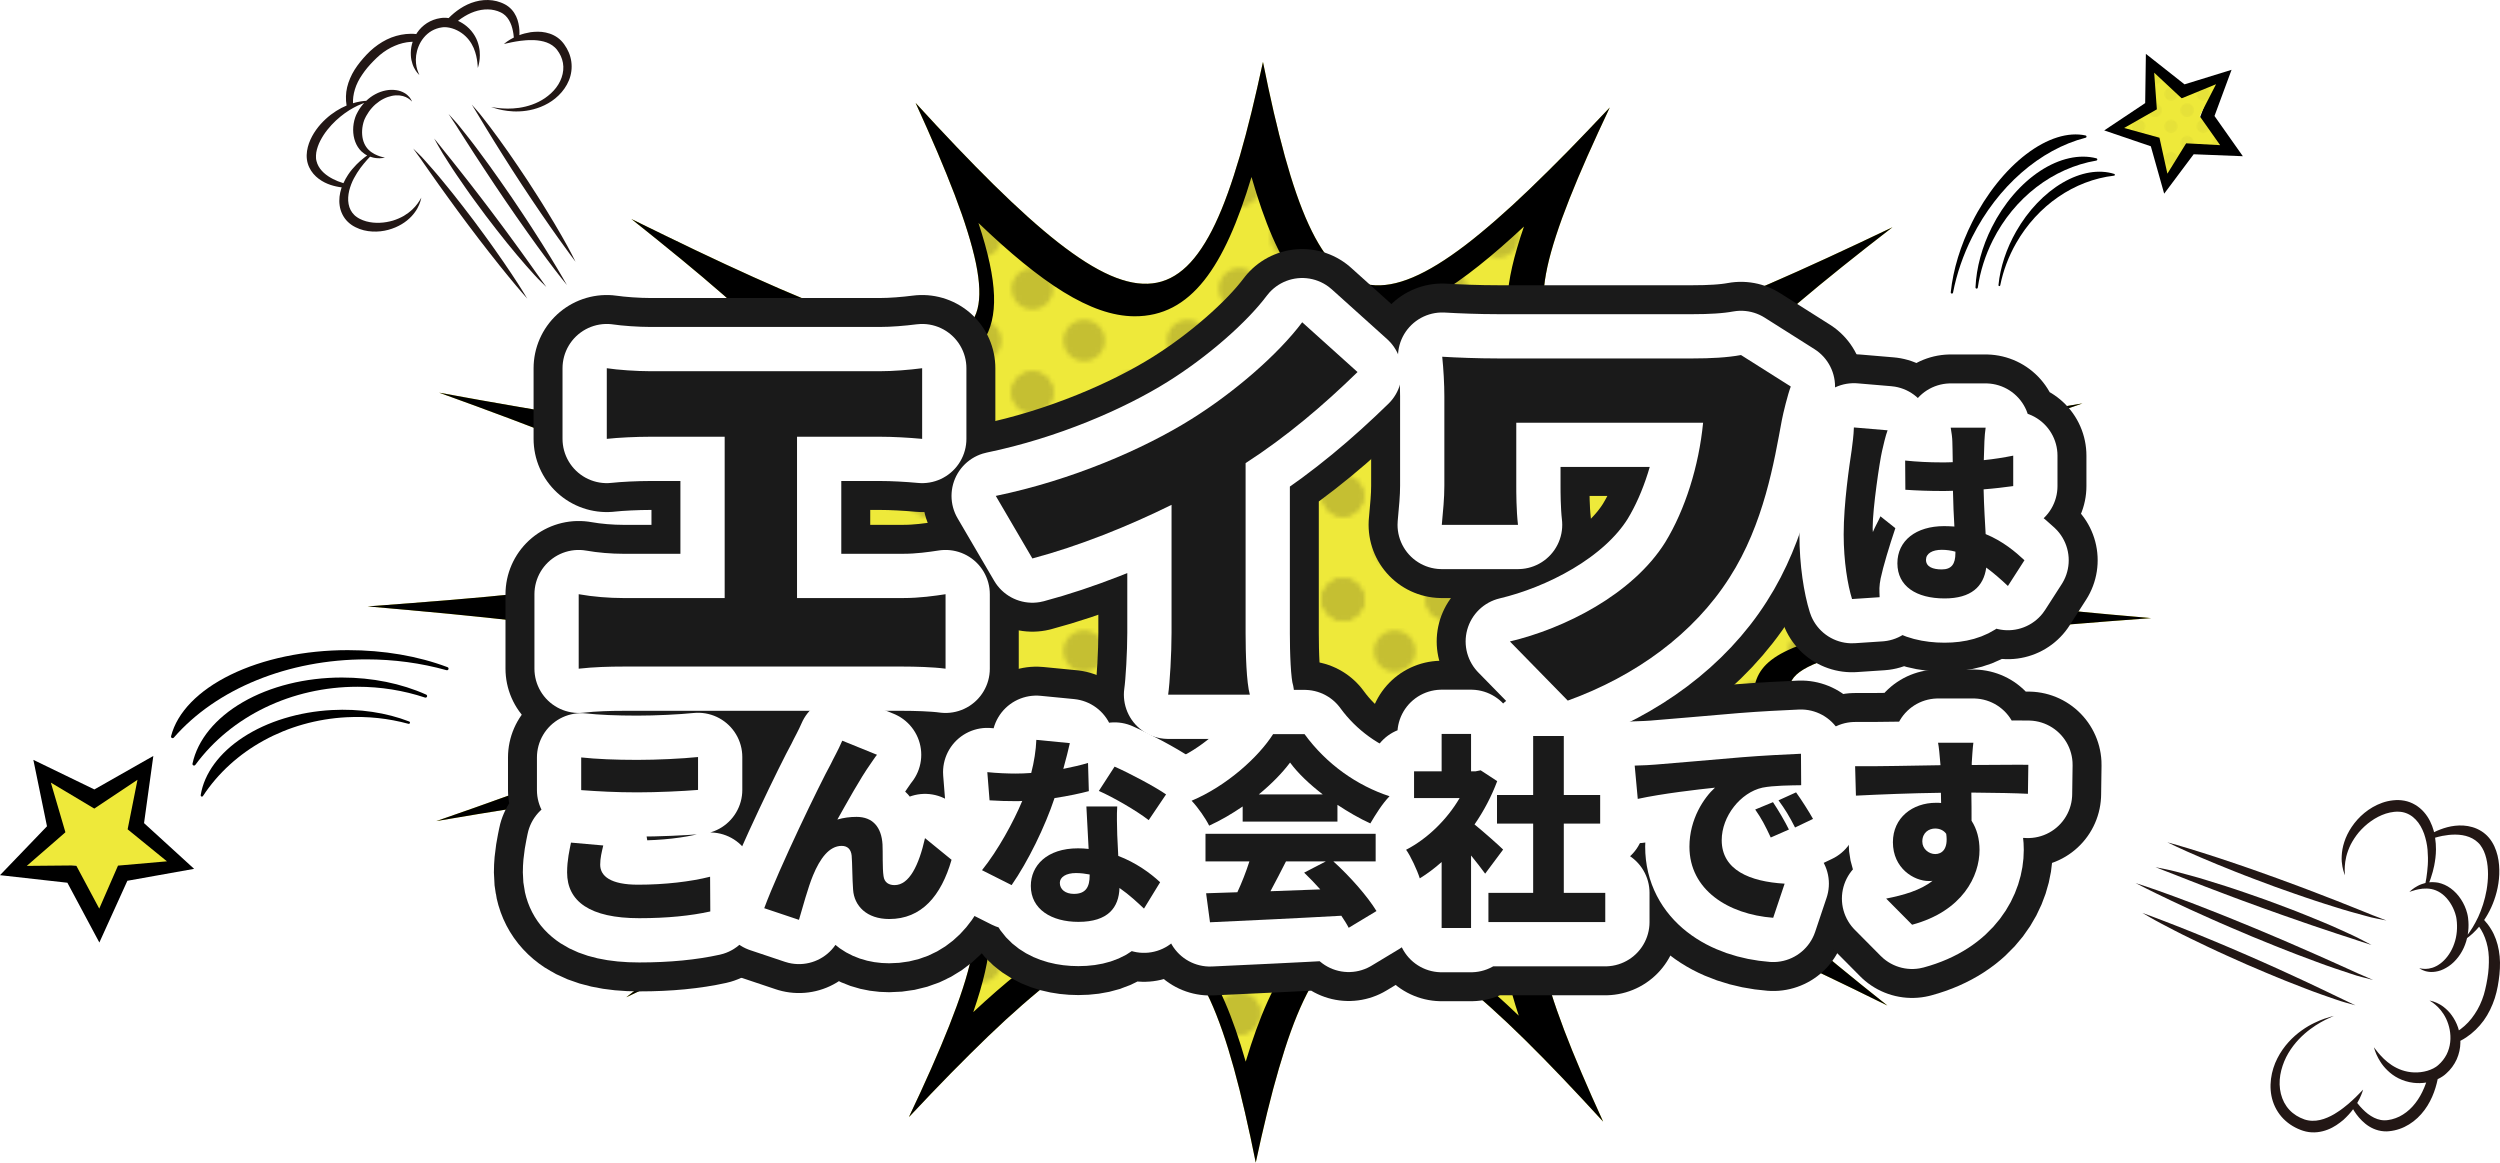
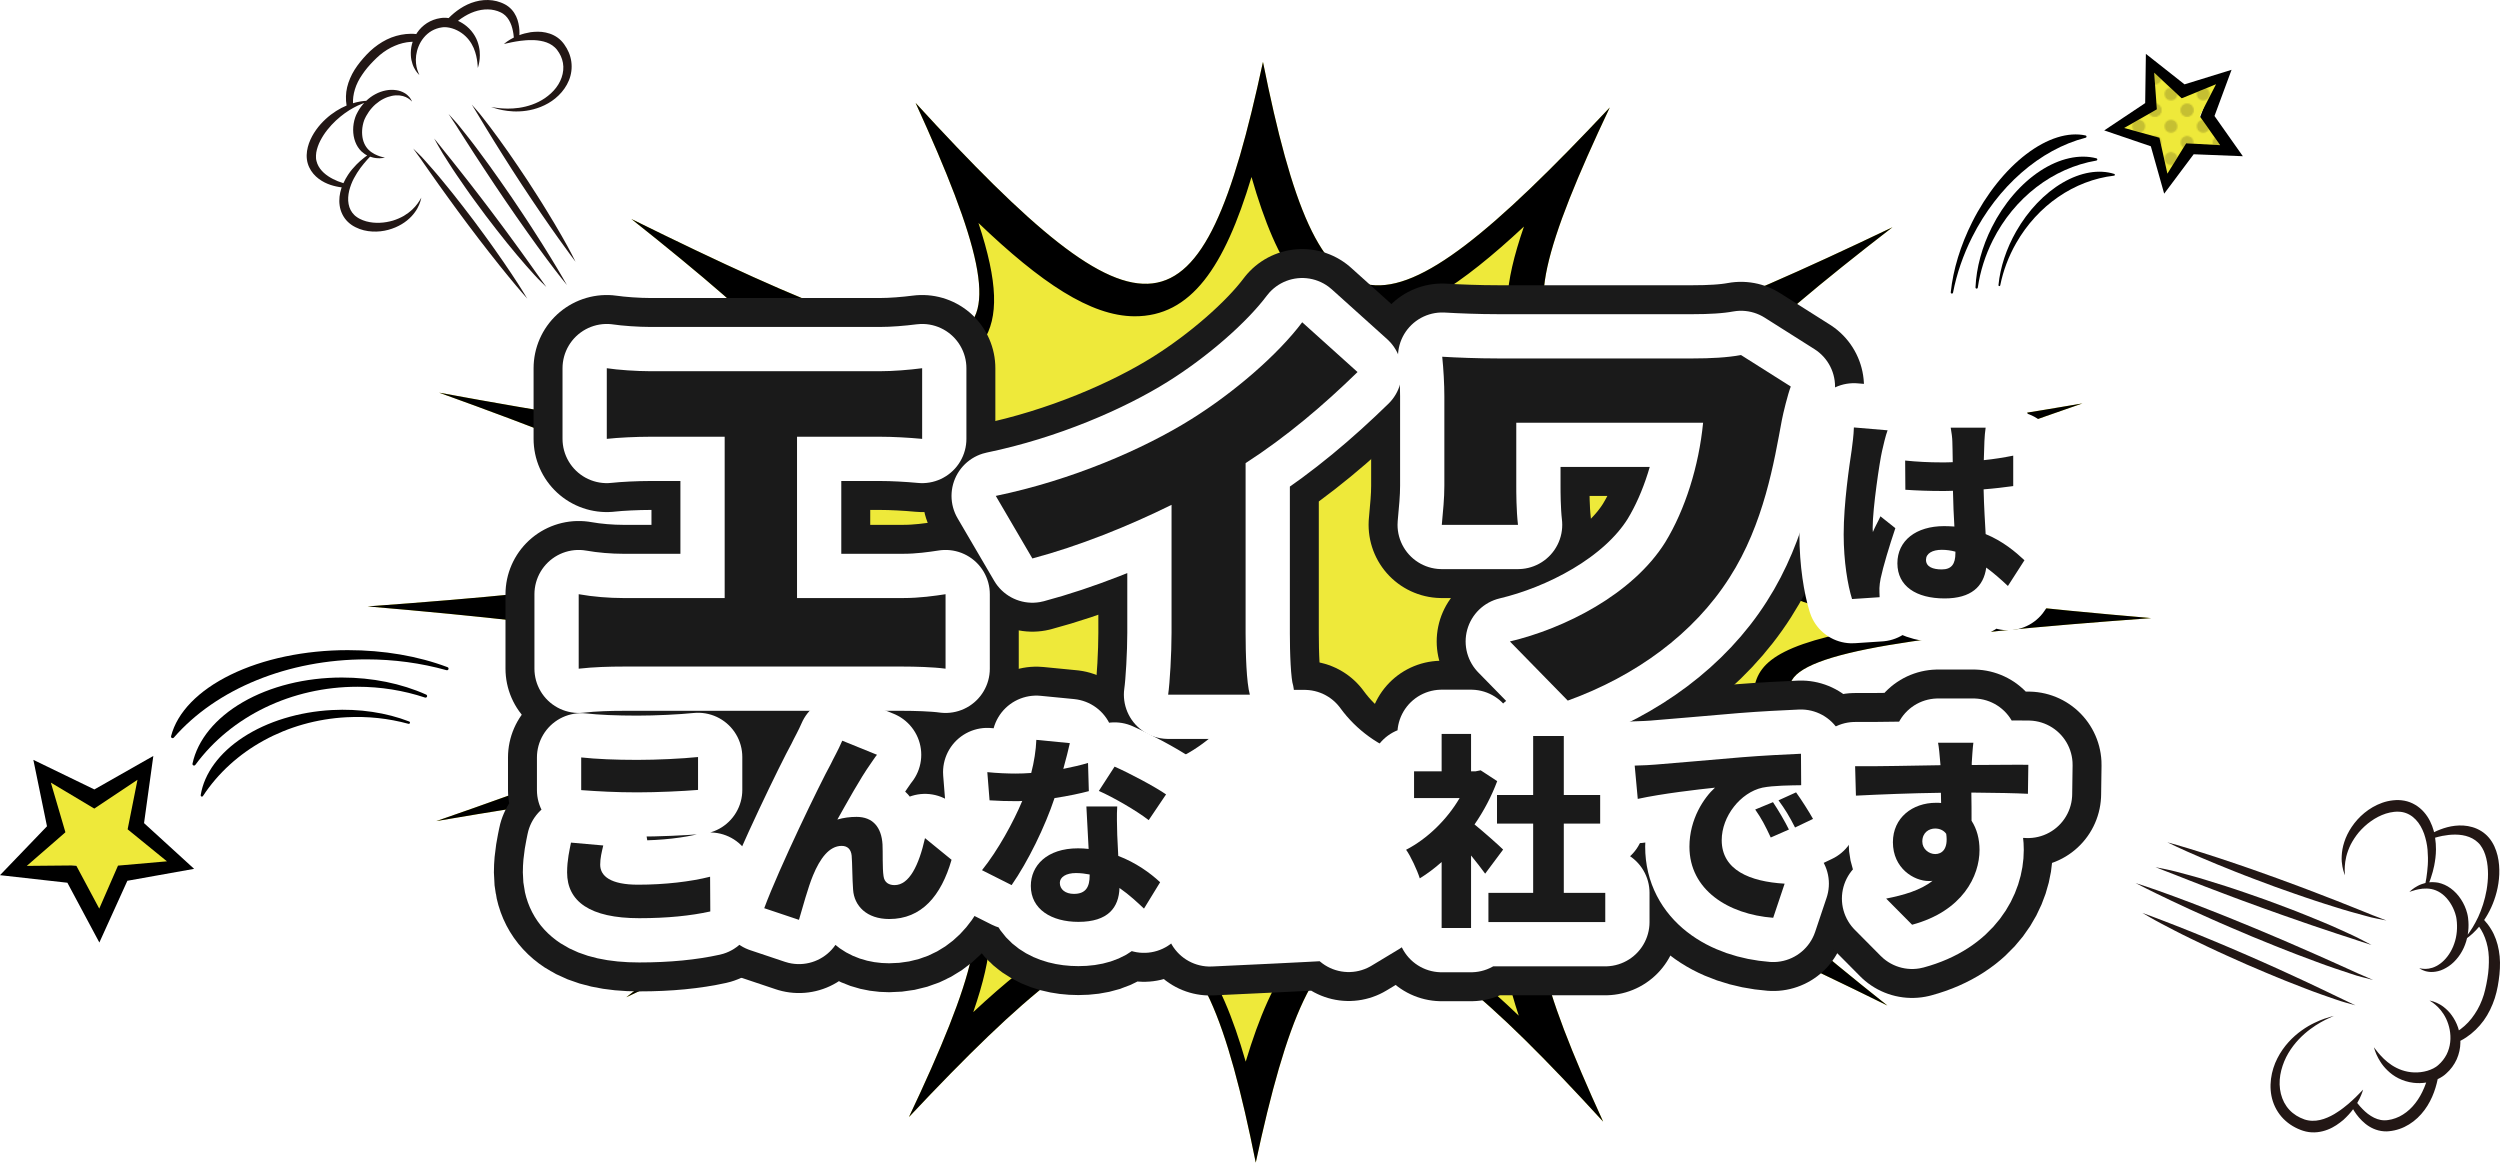
<svg xmlns="http://www.w3.org/2000/svg" xmlns:xlink="http://www.w3.org/1999/xlink" id="_レイヤー_1" viewBox="0 0 734.272 341.465">
  <defs>
    <style>.cls-1,.cls-2,.cls-3{fill:none;}.cls-2{stroke:#fff;stroke-width:26px;}.cls-2,.cls-3{stroke-linecap:round;stroke-linejoin:round;}.cls-4{fill:url(#_6_dpi_40_);}.cls-4,.cls-5{opacity:.2;}.cls-6{clip-path:url(#clippath);}.cls-3{stroke:#1a1a1a;stroke-width:43px;}.cls-7{fill:#eee93a;}.cls-8{fill:#231815;}.cls-9{fill:#221715;}.cls-10{fill:#1a1a1a;}.cls-5{fill:url(#_6_dpi_40_-2);}</style>
    <clipPath id="clippath">
      <rect class="cls-1" width="48" height="48" />
    </clipPath>
    <pattern id="_6_dpi_40_" x="0" y="0" width="48" height="48" patternTransform="translate(1245.874 1696.445) scale(1.267)" patternUnits="userSpaceOnUse" viewBox="0 0 48 48">
      <g>
        <rect class="cls-1" width="48" height="48" />
        <g>
          <path class="cls-8" d="M24,52.8c2.65,0,4.8-2.148,4.8-4.8s-2.15-4.801-4.8-4.801-4.8,2.15-4.8,4.801,2.149,4.8,4.8,4.8Z" />
          <path class="cls-8" d="M48,52.8c2.65,0,4.8-2.148,4.8-4.8s-2.15-4.801-4.8-4.801-4.8,2.15-4.8,4.801,2.149,4.8,4.8,4.8Z" />
        </g>
        <path class="cls-8" d="M0,52.8c2.65,0,4.8-2.148,4.8-4.8s-2.15-4.801-4.8-4.801-4.8,2.15-4.8,4.801,2.149,4.8,4.8,4.8Z" />
        <g>
          <path class="cls-8" d="M48,52.8c2.65,0,4.8-2.148,4.8-4.8s-2.15-4.801-4.8-4.801-4.8,2.15-4.8,4.801,2.149,4.8,4.8,4.8Z" />
          <path class="cls-8" d="M48,28.8c2.65,0,4.8-2.148,4.8-4.8s-2.15-4.8-4.8-4.8-4.8,2.149-4.8,4.8,2.149,4.8,4.8,4.8Z" />
        </g>
        <g>
          <g>
            <path class="cls-8" d="M24,52.8c2.65,0,4.8-2.148,4.8-4.8s-2.15-4.801-4.8-4.801-4.8,2.15-4.8,4.801,2.149,4.8,4.8,4.8Z" />
            <path class="cls-8" d="M48,52.8c2.65,0,4.8-2.148,4.8-4.8s-2.15-4.801-4.8-4.801-4.8,2.15-4.8,4.801,2.149,4.8,4.8,4.8Z" />
            <path class="cls-8" d="M24,28.8c2.65,0,4.8-2.148,4.8-4.8s-2.15-4.8-4.8-4.8-4.8,2.149-4.8,4.8,2.149,4.8,4.8,4.8Z" />
            <path class="cls-8" d="M48,28.8c2.65,0,4.8-2.148,4.8-4.8s-2.15-4.8-4.8-4.8-4.8,2.149-4.8,4.8,2.149,4.8,4.8,4.8Z" />
            <path class="cls-8" d="M36,40.8c2.65,0,4.8-2.148,4.8-4.8s-2.15-4.801-4.8-4.801-4.8,2.15-4.8,4.801,2.149,4.8,4.8,4.8Z" />
            <path class="cls-8" d="M12,40.8c2.65,0,4.8-2.148,4.8-4.8s-2.15-4.801-4.8-4.801-4.8,2.15-4.8,4.801,2.149,4.8,4.8,4.8Z" />
            <path class="cls-8" d="M36,16.8c2.65,0,4.8-2.148,4.8-4.8s-2.15-4.8-4.8-4.8-4.8,2.149-4.8,4.8,2.149,4.8,4.8,4.8Z" />
            <path class="cls-8" d="M12,16.8c2.65,0,4.8-2.148,4.8-4.8s-2.15-4.8-4.8-4.8-4.8,2.149-4.8,4.8,2.149,4.8,4.8,4.8Z" />
          </g>
          <g>
            <path class="cls-8" d="M0,52.8c2.65,0,4.8-2.148,4.8-4.8s-2.15-4.801-4.8-4.801-4.8,2.15-4.8,4.801,2.149,4.8,4.8,4.8Z" />
            <path class="cls-8" d="M0,28.8c2.65,0,4.8-2.148,4.8-4.8s-2.15-4.8-4.8-4.8-4.8,2.149-4.8,4.8,2.149,4.8,4.8,4.8Z" />
          </g>
          <g>
            <path class="cls-8" d="M24,4.8c2.65,0,4.8-2.148,4.8-4.8s-2.15-4.801-4.8-4.801-4.8,2.15-4.8,4.801,2.149,4.8,4.8,4.8Z" />
            <path class="cls-8" d="M48,4.8c2.65,0,4.8-2.148,4.8-4.8s-2.15-4.801-4.8-4.801-4.8,2.15-4.8,4.801,2.149,4.8,4.8,4.8Z" />
          </g>
          <g class="cls-6">
-             <path class="cls-8" d="M0,4.8C2.65,4.8,4.8,2.651,4.8,0S2.65-4.801,0-4.801-4.8-2.65-4.8,0-2.651,4.8,0,4.8Z" />
-           </g>
+             </g>
        </g>
        <g>
          <g>
            <path class="cls-8" d="M0,52.8c2.65,0,4.8-2.148,4.8-4.8s-2.15-4.801-4.8-4.801-4.8,2.15-4.8,4.801,2.149,4.8,4.8,4.8Z" />
            <path class="cls-8" d="M0,28.8c2.65,0,4.8-2.148,4.8-4.8s-2.15-4.8-4.8-4.8-4.8,2.149-4.8,4.8,2.149,4.8,4.8,4.8Z" />
          </g>
          <path class="cls-8" d="M0,4.8C2.65,4.8,4.8,2.651,4.8,0S2.65-4.801,0-4.801-4.8-2.65-4.8,0-2.651,4.8,0,4.8Z" />
        </g>
        <path class="cls-8" d="M48,4.8c2.65,0,4.8-2.148,4.8-4.8s-2.15-4.801-4.8-4.801-4.8,2.15-4.8,4.801,2.149,4.8,4.8,4.8Z" />
        <g>
          <g>
            <path class="cls-8" d="M24,4.8c2.65,0,4.8-2.148,4.8-4.8s-2.15-4.801-4.8-4.801-4.8,2.15-4.8,4.801,2.149,4.8,4.8,4.8Z" />
            <path class="cls-8" d="M48,4.8c2.65,0,4.8-2.148,4.8-4.8s-2.15-4.801-4.8-4.801-4.8,2.15-4.8,4.801,2.149,4.8,4.8,4.8Z" />
          </g>
          <path class="cls-8" d="M0,4.8C2.65,4.8,4.8,2.651,4.8,0S2.65-4.801,0-4.801-4.8-2.65-4.8,0-2.651,4.8,0,4.8Z" />
        </g>
        <path class="cls-8" d="M0,4.8C2.65,4.8,4.8,2.651,4.8,0S2.65-4.801,0-4.801-4.8-2.65-4.8,0-2.651,4.8,0,4.8Z" />
      </g>
    </pattern>
    <pattern id="_6_dpi_40_-2" patternTransform="translate(-4960.323 -5067.905) scale(.395)" xlink:href="#_6_dpi_40_" />
  </defs>
  <g>
    <path class="cls-1" d="M713.864,258.157c-.121,.347-.245,.672-.368,.986,.252-.026,.507-.044,.774-.047,.153-.005,.313,.009,.47,.015l-.714-1.445c-.054,.165-.108,.333-.161,.491Z" />
    <path class="cls-9" d="M704.523,234.989l-.09-.005-.12-.003h-.052s-.207,.007-.207,.007l-.414,.012c-.277,.001-.547,.043-.819,.067-1.084,.123-2.136,.362-3.129,.713-1.985,.703-3.751,1.758-5.254,2.992-1.509,1.231-2.746,2.654-3.73,4.115-.982,1.464-1.712,2.972-2.174,4.428-.476,1.451-.702,2.837-.753,4.061-.075,1.223,.05,2.284,.203,3.132,.075,.425,.152,.801,.254,1.123,.088,.324,.168,.592,.25,.803,.158,.425,.243,.652,.243,.652,0,0-.015-.242-.043-.695-.034-.458-.043-1.103,0-1.928,.05-.822,.165-1.809,.434-2.898,.276-1.086,.691-2.274,1.287-3.49,.622-1.205,1.417-2.437,2.393-3.619,1.005-1.159,2.175-2.282,3.522-3.231,1.332-.967,2.846-1.752,4.431-2.269,.798-.241,1.607-.429,2.42-.509,.203-.014,.406-.047,.609-.043l.303-.005,.152-.004h.031s.066,.004,.066,.004l.702,.039,.506,.071c1.511,.278,2.891,1.061,3.975,2.218,1.108,1.137,1.892,2.62,2.455,4.148,.527,1.547,.882,3.145,1.016,4.703,.128,1.556,.161,3.06,.074,4.453-.095,1.392-.242,2.678-.418,3.816-.093,.528-.181,1.024-.267,1.49-.413,.099-.803,.217-1.154,.354-.854,.303-1.515,.717-2.046,1.049-.521,.353-.902,.658-1.15,.881-.249,.219-.381,.336-.381,.336,0,0,.168-.055,.482-.158,.304-.118,.772-.24,1.341-.413,.584-.134,1.281-.302,2.073-.374,.792-.066,1.671-.063,2.569,.109,.898,.178,1.803,.537,2.649,1.089,.848,.547,1.642,1.293,2.325,2.189,.693,.887,1.279,1.928,1.72,3.034,.214,.554,.412,1.12,.541,1.689l.08,.382,.074,.466c.032,.308,.077,.617,.101,.927,.09,1.238,.055,2.482-.135,3.685-.173,1.207-.524,2.361-.964,3.437-.9,2.146-2.292,3.919-3.808,5.028-.761,.548-1.536,.955-2.277,1.188-.74,.227-1.432,.343-2.015,.343-.583-.009-1.044-.049-1.368-.118-.323-.066-.495-.102-.495-.102,0,0,.148,.096,.425,.275,.28,.163,.733,.404,1.345,.587,.614,.175,1.409,.317,2.33,.248,.914-.064,1.967-.281,2.997-.783,1.03-.491,2.098-1.169,3.034-2.09,.943-.911,1.807-2.018,2.486-3.279,.64-1.155,1.119-2.442,1.436-3.788,.2-.146,.414-.307,.651-.495,.291-.25,.615-.526,.966-.826,.336-.318,.7-.667,1.066-1.06,.282-.297,.57-.625,.859-.969,.435,.629,.841,1.293,1.185,2.014,.78,1.628,1.32,3.462,1.55,5.431,.121,.983,.151,2,.128,3.035-.009,1.034-.079,2.089-.201,3.155-.263,2.105-.707,4.366-1.282,6.359-.633,2.037-1.524,3.982-2.693,5.693-1.136,1.731-2.546,3.239-4.135,4.415-.163,.125-.333,.233-.5,.351-.077-.292-.156-.582-.248-.861-.461-1.366-1.123-2.558-1.844-3.558-.712-1.01-1.539-1.792-2.312-2.401-.772-.616-1.54-1.01-2.168-1.299-.629-.287-1.169-.432-1.512-.519-.355-.077-.544-.119-.544-.119,0,0,.164,.103,.471,.297,.315,.189,.727,.495,1.235,.907,1.003,.832,2.262,2.208,3.182,4.134,.907,1.916,1.481,4.374,1.195,6.882-.139,1.249-.495,2.489-1.067,3.633-.594,1.132-1.382,2.178-2.377,3.036-.112,.094-.272,.247-.343,.294-.152,.119-.312,.245-.401,.296-.189,.136-.5,.317-.767,.452-.562,.283-1.168,.52-1.789,.705-1.247,.363-2.554,.52-3.816,.475-1.263-.038-2.48-.278-3.598-.659-1.118-.379-2.134-.908-3.03-1.491-.881-.6-1.665-1.231-2.311-1.858-.642-.628-1.184-1.218-1.611-1.725-.414-.516-.758-.921-.964-1.215-.224-.287-.342-.44-.342-.44,0,0,.057,.185,.164,.532,.108,.349,.278,.857,.553,1.486,.042,.096,.091,.2,.138,.302,.258,.564,.583,1.209,1.033,1.899,.513,.828,1.2,1.709,2.086,2.561,.879,.858,1.963,1.694,3.26,2.341,1.295,.644,2.782,1.125,4.374,1.313,1.214,.144,2.483,.131,3.752-.069-.331,.939-.708,1.869-1.151,2.768-.752,1.541-1.696,2.989-2.829,4.232-1.127,1.248-2.459,2.269-3.893,2.988-.723,.346-1.466,.624-2.219,.813-.406,.103-.682,.152-1.101,.21l-.333,.035-.165,.017-.032,.004-.055,.002c-.173,.011-.346,.024-.518,.017-1.38-.007-2.738-.523-3.938-1.281-1.218-.745-2.233-1.754-3.129-2.735-.322-.353-.613-.712-.891-1.07,.251-.432,.473-.843,.663-1.217,.817-1.677,1.06-2.714,1.06-2.714,0,0-.181,.191-.521,.549-.345,.35-.826,.873-1.471,1.495-.631,.631-1.427,1.359-2.34,2.157-.945,.765-1.974,1.645-3.206,2.404-1.183,.816-2.561,1.517-4.013,2.013-1.454,.483-3.021,.703-4.55,.425-.185-.044-.312-.046-.549-.115l-.351-.101-.176-.051h-.002s-.019-.008-.019-.008l-.076-.029c-.407-.148-.815-.305-1.205-.497-.787-.372-1.535-.836-2.21-1.397-1.362-1.107-2.419-2.609-3.048-4.313-.642-1.699-.879-3.586-.743-5.443,.125-1.862,.634-3.678,1.315-5.364,1.402-3.381,3.699-6.111,5.944-8.097,2.268-1.989,4.492-3.276,6.081-4.094,.8-.405,1.441-.697,1.884-.891,.444-.193,.68-.296,.68-.296,0,0-.25,.064-.718,.184-.467,.123-1.15,.329-2.009,.619-.858,.297-1.883,.713-3.029,1.27-1.148,.552-2.406,1.269-3.69,2.195-2.575,1.822-5.295,4.534-7.146,8.181-.929,1.812-1.595,3.861-1.878,6.031-.274,2.164-.163,4.475,.563,6.663,.716,2.182,2.032,4.213,3.765,5.723,.858,.763,1.809,1.399,2.797,1.91,.493,.261,.999,.482,1.506,.68l.096,.038,.152,.055,.172,.06,.346,.12c.226,.08,.576,.162,.859,.236,2.264,.53,4.53,.17,6.38-.554,1.878-.711,3.361-1.819,4.625-2.867,1.158-1.064,2.114-2.113,2.853-3.138,.111,.188,.217,.376,.336,.567,.797,1.26,1.85,2.541,3.248,3.691,1.392,1.13,3.268,2.079,5.425,2.229,.267,.025,.536,.027,.806,.025h.101s.143-.01,.143-.01l.166-.012,.333-.025c.468-.044,1.084-.131,1.557-.242,1.011-.219,2.003-.556,2.947-1.007,1.887-.902,3.579-2.219,4.941-3.777,1.38-1.549,2.443-3.32,3.232-5.134,.751-1.705,1.26-3.448,1.612-5.152,.078-.037,.159-.062,.237-.101,.411-.206,.767-.397,1.204-.695,.234-.153,.374-.264,.524-.377,.238-.178,.346-.299,.524-.452,1.31-1.147,2.37-2.602,3.088-4.171,.698-1.579,1.063-3.258,1.082-4.865,.005-.194-.009-.382-.013-.573,.598-.309,1.188-.644,1.759-1.034,1.925-1.283,3.678-2.978,5.111-4.943,1.427-1.976,2.481-4.226,3.245-6.541,.761-2.385,1.118-4.649,1.378-7.013,.232-2.345,.24-4.722-.181-6.998-.388-2.274-1.155-4.444-2.282-6.255-.603-1.012-1.299-1.905-2.033-2.703,1.487-2.181,2.848-4.996,3.667-8.225,.419-1.638,.699-3.382,.771-5.183,.066-1.802-.057-3.663-.5-5.509-.455-1.837-1.213-3.679-2.528-5.242l-.559-.608c-.18-.183-.319-.292-.479-.44-.425-.389-.792-.623-1.213-.9-.825-.518-1.706-.909-2.594-1.168-1.779-.529-3.54-.576-5.124-.403-1.591,.176-3.02,.592-4.277,1.07-.68,.249-1.305,.529-1.885,.818-.035-.144-.06-.287-.098-.431-.53-1.881-1.406-3.815-2.858-5.468-1.428-1.648-3.499-2.944-5.772-3.357l-.917-.13-.73-.047Zm12.813,10.522c1.207-.232,2.52-.396,3.868-.381,1.346,.01,2.735,.21,4.007,.702,.632,.252,1.245,.553,1.793,.955,.259,.189,.573,.438,.755,.623,.141,.139,.324,.3,.43,.424l.277,.338c.398,.528,.763,1.149,1.066,1.806,.287,.673,.531,1.381,.708,2.125,.371,1.481,.503,3.064,.514,4.628,0,1.569-.161,3.127-.411,4.626-.259,1.498-.616,2.937-1.045,4.278-.435,1.339-.906,2.597-1.436,3.72-.543,1.114-1.071,2.135-1.609,3.003-.527,.845-1.02,1.571-1.456,2.161,.215-1.27,.291-2.577,.196-3.873-.024-.38-.072-.757-.109-1.136l-.092-.556-.138-.628c-.195-.77-.441-1.507-.761-2.205-.62-1.401-1.457-2.667-2.456-3.746-1.004-1.07-2.18-1.944-3.435-2.506-.621-.291-1.272-.472-1.896-.619-.468-.083-.923-.125-1.367-.141-.157-.006-.317-.02-.47-.015-.266,.003-.522,.021-.774,.047,.124-.314,.247-.639,.368-.986,.053-.158,.107-.327,.161-.491,.332-1.01,.675-2.132,.917-3.386,.282-1.455,.524-3.067,.525-4.803,.004-1.102-.072-2.26-.252-3.442,.664-.189,1.37-.369,2.121-.524Z" />
    <path class="cls-9" d="M686.113,292.551c-1.169-.57-2.484-1.214-3.927-1.885-1.444-.683-3.008-1.424-4.662-2.207-1.66-.775-3.405-1.604-5.23-2.415-1.822-.82-3.686-1.711-5.609-2.549-1.918-.849-3.867-1.711-5.816-2.574-1.957-.844-3.914-1.687-5.84-2.518-1.921-.843-3.843-1.601-5.68-2.386-3.685-1.547-7.157-2.92-10.132-4.095-2.973-1.181-5.483-2.099-7.222-2.774-1.749-.659-2.763-1.015-2.763-1.015,0,0,.917,.55,2.545,1.476,.817,.456,1.802,1.035,2.958,1.631,1.149,.611,2.448,1.299,3.877,2.023,1.423,.735,2.969,1.525,4.623,2.317,1.649,.804,3.385,1.659,5.199,2.5,1.812,.846,3.676,1.743,5.598,2.588,1.917,.857,3.864,1.728,5.812,2.599,1.962,.836,3.925,1.672,5.858,2.495,1.929,.829,3.852,1.589,5.703,2.348,1.853,.756,3.664,1.441,5.374,2.102,1.712,.665,3.328,1.277,4.853,1.81,1.513,.549,2.908,1.023,4.142,1.444,1.228,.437,2.312,.77,3.212,1.021,1.796,.516,2.83,.789,2.83,.789,0,0-.963-.475-2.661-1.267-.857-.381-1.877-.886-3.043-1.458Z" />
    <path class="cls-9" d="M661.508,275.096c2.183,.888,4.365,1.775,6.514,2.65,2.146,.88,4.28,1.691,6.338,2.498,2.059,.803,4.068,1.534,5.968,2.238,1.901,.707,3.693,1.364,5.387,1.928,1.681,.582,3.229,1.087,4.597,1.534,.684,.222,1.325,.429,1.917,.621,.599,.164,1.149,.315,1.647,.451,1.993,.533,3.138,.814,3.138,.814,0,0-1.081-.486-2.985-1.297-.476-.203-1.003-.427-1.576-.671-.565-.26-1.176-.542-1.829-.842-1.304-.598-2.773-1.272-4.382-1.976-1.61-.721-3.354-1.502-5.198-2.327-1.851-.819-3.797-1.695-5.829-2.554-2.028-.869-4.107-1.811-6.247-2.7-2.135-.9-4.305-1.815-6.474-2.73-2.178-.894-4.356-1.788-6.501-2.668-2.139-.893-4.273-1.701-6.322-2.527-4.106-1.627-7.959-3.094-11.28-4.31-3.317-1.229-6.102-2.2-8.062-2.856-1.96-.657-3.087-1.009-3.087-1.009,0,0,1.046,.553,2.892,1.479,1.848,.92,4.489,2.235,7.688,3.741,3.192,1.521,6.94,3.242,10.978,5.034,2.023,.887,4.101,1.834,6.24,2.729,2.134,.907,4.303,1.828,6.471,2.75Z" />
    <path class="cls-9" d="M668.179,260.448c2.014,.712,4.029,1.425,6.012,2.125,1.981,.708,3.95,1.346,5.848,1.989,1.9,.638,3.754,1.207,5.506,1.759,1.755,.555,3.405,1.067,4.969,1.498,1.55,.449,2.978,.831,4.24,1.169,.63,.168,1.22,.325,1.765,.47,.552,.118,1.057,.227,1.514,.325,1.832,.379,2.884,.573,2.884,.573,0,0-.998-.401-2.756-1.064-.44-.165-.925-.349-1.455-.548-.521-.214-1.085-.446-1.688-.694-1.205-.493-2.56-1.048-4.044-1.621-1.487-.59-3.096-1.23-4.798-1.906-1.708-.669-3.505-1.386-5.38-2.08-1.873-.705-3.792-1.478-5.767-2.194-1.971-.728-3.973-1.467-5.975-2.207-2.01-.719-4.019-1.438-5.997-2.147-1.974-.721-3.943-1.358-5.83-2.023-3.785-1.304-7.34-2.462-10.397-3.429-3.053-.976-5.621-1.73-7.418-2.257-1.8-.52-2.838-.795-2.838-.795,0,0,.961,.477,2.659,1.272,1.698,.796,4.135,1.9,7.085,3.158,1.473,.636,3.07,1.32,4.773,2.006,1.699,.696,3.49,1.438,5.357,2.161,1.867,.727,3.785,1.506,5.76,2.229,1.97,.735,3.971,1.483,5.973,2.23Z" />
    <path class="cls-9" d="M658.702,264.544c1.948,.711,3.926,1.433,5.905,2.156,1.984,.708,3.969,1.416,5.922,2.112,1.958,.682,3.885,1.354,5.75,2.005,1.86,.664,3.675,1.259,5.392,1.836,1.715,.576,3.336,1.12,4.832,1.622,1.495,.506,2.878,.944,4.104,1.333,1.222,.408,2.288,.764,3.165,1.057,1.759,.576,2.774,.884,2.774,.884,0,0-.931-.505-2.576-1.35-.827-.415-1.818-.944-2.984-1.489-1.168-.542-2.487-1.155-3.94-1.794-1.45-.643-3.02-1.367-4.7-2.043-1.676-.695-3.44-1.44-5.282-2.163-1.84-.732-3.734-1.503-5.685-2.216-1.946-.726-3.924-1.463-5.902-2.2-1.992-.697-3.985-1.393-5.945-2.078-1.959-.693-3.907-1.317-5.787-1.936-1.88-.617-3.714-1.17-5.449-1.701-1.731-.542-3.379-1.023-4.914-1.433-1.527-.429-2.935-.796-4.182-1.12-1.238-.347-2.353-.56-3.258-.756-1.817-.38-2.852-.572-2.852-.572,0,0,.988,.402,2.711,1.061,.863,.329,1.907,.712,3.101,1.2,1.194,.481,2.539,1.021,4.016,1.582,2.948,1.132,6.376,2.507,10.082,3.867,1.854,.679,3.749,1.445,5.703,2.137Z" />
  </g>
  <g>
    <path class="cls-1" d="M107.154,46.165c.236-.182,.464-.348,.687-.506-.182-.094-.364-.195-.546-.311-.106-.064-.208-.145-.312-.218l-.155,1.298c.11-.088,.221-.178,.327-.262Z" />
    <path class="cls-9" d="M103.233,66.035l.059,.043,.08,.056,.036,.022,.143,.088,.286,.175c.189,.122,.39,.213,.586,.318,.791,.397,1.611,.7,2.441,.902,1.659,.402,3.326,.468,4.894,.296,1.57-.167,3.041-.585,4.356-1.142,1.315-.559,2.479-1.26,3.438-2.044,.966-.775,1.734-1.615,2.31-2.424,.593-.797,.978-1.573,1.25-2.217,.137-.321,.252-.611,.325-.875,.084-.259,.148-.476,.186-.656,.081-.359,.124-.551,.124-.551,0,0-.097,.171-.279,.491-.18,.326-.46,.768-.855,1.309-.398,.536-.913,1.155-1.578,1.775-.669,.615-1.477,1.238-2.42,1.799-.956,.543-2.042,1.027-3.229,1.397-1.196,.342-2.488,.586-3.823,.634-1.333,.066-2.709-.071-4.014-.422-.649-.19-1.281-.42-1.869-.727-.144-.081-.297-.148-.432-.241l-.208-.13-.105-.065-.021-.014-.043-.032-.46-.337-.312-.273c-.903-.858-1.493-2.001-1.716-3.267-.248-1.263-.124-2.617,.171-3.905,.328-1.284,.795-2.526,1.394-3.643,.602-1.113,1.246-2.149,1.923-3.056,.681-.903,1.351-1.711,1.975-2.406,.297-.318,.577-.616,.841-.893,.325,.116,.642,.208,.941,.271,.714,.172,1.346,.184,1.854,.194,.51-.009,.904-.047,1.171-.088,.266-.039,.407-.06,.407-.06,0,0-.138-.037-.397-.106-.259-.055-.631-.179-1.093-.314-.456-.168-1.004-.362-1.574-.665-.567-.306-1.163-.698-1.696-1.212-.531-.519-.986-1.163-1.316-1.913-.333-.747-.542-1.605-.609-2.516-.078-.91-.014-1.876,.176-2.822,.101-.471,.216-.943,.381-1.387l.115-.295,.156-.349c.115-.224,.221-.453,.342-.674,.487-.88,1.062-1.71,1.724-2.443,.652-.743,1.402-1.371,2.177-1.907,1.562-1.059,3.292-1.646,4.814-1.727,.759-.035,1.466,.032,2.073,.202,.603,.174,1.125,.401,1.52,.659,.391,.264,.687,.496,.876,.686,.19,.188,.291,.288,.291,.288,0,0-.058-.13-.167-.375-.118-.235-.319-.599-.653-.995-.339-.39-.816-.84-1.472-1.2-.649-.361-1.46-.681-2.382-.796-.917-.123-1.942-.136-2.986,.075-1.044,.201-2.121,.57-3.141,1.125-.947,.501-1.842,1.163-2.653,1.936-.201,.011-.417,.025-.661,.048-.308,.04-.65,.084-1.022,.133-.369,.067-.77,.143-1.194,.248-.323,.077-.664,.172-1.013,.277-.017-.62,.002-1.251,.087-1.892,.192-1.451,.637-2.936,1.353-4.375,.354-.721,.783-1.425,1.258-2.117,.464-.699,.979-1.384,1.534-2.053,1.111-1.313,2.414-2.652,3.688-3.75,1.332-1.103,2.799-2.029,4.351-2.673,1.538-.672,3.164-1.072,4.764-1.166,.166-.013,.329-.01,.495-.017-.077,.232-.152,.464-.213,.695-.293,1.132-.37,2.235-.324,3.233,.036,1.001,.251,1.899,.506,2.655,.251,.761,.599,1.368,.896,1.843,.3,.474,.602,.811,.797,1.022,.207,.21,.317,.322,.317,.322,0,0-.065-.143-.189-.41-.13-.268-.274-.658-.437-1.163-.312-1.009-.557-2.502-.329-4.217,.233-1.703,.932-3.626,2.237-5.203,.648-.787,1.439-1.471,2.334-1.994,.905-.505,1.903-.867,2.959-1.008,.117-.014,.294-.048,.363-.048,.156-.014,.32-.028,.403-.023,.188-.009,.48,.006,.721,.033,.507,.057,1.023,.164,1.527,.314,1.008,.306,1.965,.778,2.801,1.368,.841,.585,1.561,1.288,2.151,2.041,.591,.753,1.047,1.562,1.397,2.355,.332,.798,.585,1.574,.746,2.285,.158,.711,.264,1.351,.33,1.885,.053,.534,.107,.961,.116,1.252,.024,.294,.037,.451,.037,.451,0,0,.043-.151,.124-.434,.081-.285,.191-.705,.282-1.254,.014-.084,.027-.176,.04-.266,.075-.497,.14-1.079,.139-1.747,.019-.789-.058-1.692-.282-2.663-.217-.972-.582-2.02-1.176-3.034-.594-1.011-1.391-1.997-2.388-2.829-.76-.636-1.628-1.189-2.578-1.616,.641-.491,1.309-.955,2.008-1.37,1.193-.713,2.476-1.278,3.796-1.62,1.318-.348,2.675-.451,3.967-.304,.644,.085,1.272,.226,1.867,.431,.321,.11,.531,.199,.841,.346l.241,.124,.12,.062,.023,.012,.038,.023c.123,.069,.246,.137,.359,.218,.934,.616,1.627,1.568,2.106,2.615,.497,1.045,.739,2.18,.913,3.244,.062,.383,.101,.755,.131,1.121-.362,.182-.695,.363-.99,.533-1.298,.776-1.922,1.373-1.922,1.373,0,0,.208-.05,.597-.142,.39-.085,.948-.227,1.661-.364,.708-.149,1.571-.291,2.544-.428,.98-.101,2.069-.242,3.242-.212,1.165-.03,2.411,.105,3.617,.411,1.201,.316,2.363,.861,3.278,1.727,.106,.112,.192,.17,.322,.321l.193,.224,.097,.113h0s.01,.014,.01,.014l.039,.053c.211,.28,.418,.568,.598,.871,.37,.601,.672,1.248,.881,1.927,.435,1.355,.487,2.843,.159,4.279-.317,1.438-.992,2.824-1.907,4.025-.91,1.209-2.06,2.217-3.269,3.06-2.45,1.675-5.219,2.511-7.624,2.865-2.421,.346-4.501,.235-5.943,.086-.723-.079-1.287-.165-1.674-.23-.387-.065-.593-.1-.593-.1,0,0,.198,.067,.569,.193,.371,.123,.926,.286,1.639,.47,.714,.179,1.595,.35,2.619,.48,1.024,.133,2.196,.204,3.478,.144,2.556-.097,5.604-.733,8.477-2.389,1.434-.819,2.794-1.915,3.947-3.264,1.145-1.348,2.094-2.966,2.57-4.774,.481-1.799,.487-3.761-.021-5.554-.245-.898-.608-1.751-1.054-2.536-.219-.396-.465-.769-.721-1.129l-.048-.068-.079-.105-.09-.117-.181-.235c-.118-.154-.32-.365-.478-.541-1.302-1.363-3.001-2.123-4.578-2.45-1.59-.349-3.088-.254-4.411-.102-1.258,.209-2.372,.498-3.328,.867,.008-.177,.019-.351,.023-.534,.017-1.208-.13-2.545-.571-3.945-.445-1.384-1.298-2.86-2.696-3.917-.17-.135-.352-.256-.536-.374l-.069-.044-.101-.058-.118-.065-.237-.131c-.337-.178-.794-.391-1.164-.525-.783-.299-1.607-.51-2.447-.622-1.681-.223-3.413-.079-5.029,.376-1.623,.441-3.13,1.172-4.469,2.054-1.265,.825-2.383,1.783-3.377,2.784-.07-.01-.136-.028-.206-.036-.37-.042-.697-.07-1.126-.061-.226,0-.371,.013-.523,.024-.24,.016-.367,.05-.556,.074-1.398,.199-2.762,.716-3.945,1.464-1.174,.763-2.165,1.741-2.89,2.824-.09,.129-.163,.263-.245,.395-.543-.055-1.092-.089-1.652-.077-1.875,.019-3.817,.393-5.66,1.092-1.844,.71-3.557,1.77-5.102,3.004-1.573,1.283-2.819,2.661-4.042,4.151-1.196,1.49-2.255,3.1-2.977,4.833-.744,1.716-1.185,3.529-1.221,5.259-.039,.954,.038,1.869,.183,2.736-1.976,.822-4.147,2.13-6.134,3.96-1.01,.927-1.973,1.987-2.82,3.178-.843,1.194-1.584,2.513-2.101,3.963-.505,1.449-.806,3.036-.606,4.68l.11,.661c.041,.204,.087,.339,.13,.511,.116,.453,.262,.774,.425,1.148,.331,.717,.756,1.373,1.244,1.942,.973,1.147,2.148,1.959,3.301,2.544,1.158,.586,2.313,.936,3.378,1.168,.572,.132,1.12,.219,1.642,.28-.04,.113-.087,.221-.124,.336-.474,1.512-.736,3.214-.482,4.979,.239,1.751,1.072,3.55,2.432,4.836l.565,.495,.475,.355Zm-4.039-12.822c-.922-.377-1.886-.847-2.795-1.455-.91-.604-1.764-1.355-2.41-2.252-.318-.451-.6-.927-.794-1.443-.092-.243-.195-.551-.237-.758-.034-.157-.087-.348-.104-.478l-.038-.352c-.036-.535-.009-1.118,.076-1.699,.103-.584,.251-1.173,.46-1.757,.404-1.171,1.016-2.303,1.701-3.37,.694-1.066,1.495-2.052,2.329-2.959,.84-.902,1.72-1.721,2.605-2.442,.888-.716,1.766-1.362,2.623-1.89,.862-.516,1.673-.975,2.423-1.326,.732-.34,1.389-.615,1.946-.822-.709,.767-1.339,1.621-1.849,2.543-.152,.269-.287,.546-.43,.819l-.184,.418-.185,.488c-.209,.609-.368,1.219-.46,1.835-.2,1.226-.192,2.456,.008,3.632,.207,1.171,.619,2.286,1.222,3.224,.293,.473,.655,.884,1.013,1.26,.281,.264,.571,.494,.866,.701,.104,.073,.207,.154,.312,.218,.182,.116,.364,.217,.546,.311-.223,.158-.451,.324-.687,.506-.106,.084-.217,.174-.327,.262-.673,.539-1.403,1.149-2.123,1.893-.836,.863-1.715,1.85-2.484,3.029-.491,.746-.952,1.567-1.354,2.449-.535-.166-1.094-.356-1.672-.584Z" />
    <path class="cls-9" d="M141.235,35.105c.541,.905,1.149,1.924,1.831,3.019,.678,1.104,1.412,2.3,2.187,3.564,.784,1.262,1.602,2.598,2.482,3.957,.874,1.364,1.745,2.795,2.679,4.216,.927,1.426,1.867,2.875,2.809,4.324,.955,1.44,1.91,2.88,2.85,4.297,.931,1.424,1.901,2.79,2.8,4.137,1.817,2.683,3.567,5.154,5.066,7.27,1.496,2.119,2.793,3.854,3.675,5.083,.896,1.222,1.427,1.913,1.427,1.913,0,0-.379-.779-1.074-2.13-.352-.672-.765-1.501-1.286-2.418-.51-.924-1.086-1.967-1.736-3.091-.641-1.13-1.341-2.351-2.113-3.621-.764-1.277-1.564-2.626-2.423-4.001-.856-1.378-1.724-2.812-2.654-4.238-.922-1.431-1.858-2.886-2.795-4.34-.962-1.437-1.925-2.874-2.872-4.289-.943-1.418-1.912-2.785-2.832-4.121-.923-1.334-1.849-2.601-2.718-3.808-.868-1.21-1.694-2.342-2.494-3.379-.784-1.043-1.521-1.983-2.173-2.815-.64-.841-1.229-1.548-1.729-2.116-.991-1.146-1.572-1.79-1.572-1.79,0,0,.443,.749,1.246,2.039,.413,.638,.882,1.433,1.42,2.338Z" />
    <path class="cls-9" d="M150.209,57.858c-1.089-1.57-2.177-3.139-3.249-4.685-1.067-1.548-2.157-3.044-3.197-4.504-1.042-1.457-2.083-2.844-3.061-4.164-.978-1.323-1.903-2.562-2.804-3.695-.883-1.14-1.711-2.169-2.442-3.078-.366-.454-.709-.878-1.026-1.271-.334-.377-.641-.723-.918-1.036-1.117-1.244-1.77-1.943-1.77-1.943,0,0,.519,.809,1.452,2.204,.233,.349,.492,.734,.773,1.154,.268,.427,.559,.889,.869,1.382,.621,.984,1.32,2.092,2.1,3.283,.774,1.203,1.612,2.505,2.499,3.883,.894,1.376,1.827,2.833,2.827,4.316,.992,1.488,1.986,3.049,3.046,4.601,1.051,1.557,2.119,3.14,3.187,4.722,1.083,1.572,2.166,3.144,3.232,4.692,1.057,1.554,2.148,3.048,3.173,4.517,2.067,2.924,4.034,5.627,5.75,7.924,1.708,2.304,3.169,4.197,4.209,5.511,1.04,1.314,1.649,2.053,1.649,2.053,0,0-.466-.839-1.308-2.286-.847-1.444-2.058-3.506-3.563-5.947-1.494-2.447-3.276-5.276-5.224-8.281-.981-1.498-1.972-3.062-3.028-4.617-1.048-1.561-2.112-3.148-3.176-4.734Z" />
    <path class="cls-9" d="M139.191,64.848c-1.052-1.376-2.105-2.752-3.141-4.107-1.032-1.358-2.086-2.664-3.09-3.941-1.008-1.275-2.014-2.483-2.959-3.634-.946-1.154-1.84-2.233-2.711-3.219-.854-.992-1.654-1.883-2.361-2.672-.354-.393-.685-.761-.991-1.101-.322-.325-.617-.622-.884-.891-1.076-1.069-1.704-1.667-1.704-1.667,0,0,.5,.715,1.4,1.943,.225,.307,.474,.647,.745,1.017,.259,.376,.539,.784,.839,1.219,.6,.868,1.274,1.846,2.028,2.893,.748,1.06,1.558,2.207,2.414,3.42,.864,1.211,1.766,2.494,2.732,3.796,.96,1.308,1.92,2.683,2.944,4.045,1.016,1.368,2.048,2.756,3.079,4.145,1.046,1.379,2.092,2.757,3.121,4.115,1.021,1.364,2.076,2.669,3.063,3.957,1.992,2.562,3.893,4.923,5.541,6.934,1.641,2.016,3.05,3.665,4.037,4.819,.992,1.151,1.575,1.797,1.575,1.797,0,0-.441-.749-1.242-2.041-.8-1.292-1.966-3.122-3.411-5.283-.718-1.084-1.5-2.257-2.353-3.477-.846-1.226-1.732-2.523-2.68-3.841-.946-1.32-1.903-2.7-2.923-4.065-1.012-1.372-2.04-2.766-3.068-4.16Z" />
    <path class="cls-9" d="M147.44,66.266c-1.007-1.346-2.031-2.713-3.054-4.08-1.033-1.36-2.068-2.719-3.085-4.058-1.027-1.331-2.038-2.641-3.016-3.909-.969-1.275-1.937-2.483-2.848-3.635-.909-1.151-1.769-2.238-2.562-3.242-.791-1.006-1.536-1.916-2.196-2.724-.649-.819-1.215-1.532-1.681-2.12-.939-1.17-1.492-1.829-1.492-1.829,0,0,.408,.755,1.151,2.058,.378,.648,.817,1.446,1.367,2.333,.553,.885,1.177,1.886,1.88,2.964,.699,1.079,1.445,2.266,2.286,3.47,.83,1.214,1.698,2.502,2.629,3.809,.925,1.312,1.869,2.675,2.879,4.024,1,1.355,2.016,2.732,3.033,4.108,1.044,1.356,2.089,2.711,3.116,4.045,1.023,1.339,2.069,2.625,3.072,3.878,1.003,1.252,2.004,2.44,2.947,3.569,.935,1.135,1.841,2.191,2.702,3.15,.847,.968,1.64,1.841,2.343,2.613,.687,.784,1.349,1.423,1.877,1.957,1.065,1.063,1.684,1.652,1.684,1.652,0,0-.493-.711-1.371-1.922-.44-.605-.98-1.328-1.574-2.188-.598-.855-1.272-1.818-2.027-2.853-1.5-2.075-3.219-4.527-5.133-7.092-.958-1.282-1.905-2.642-2.926-3.978Z" />
  </g>
  <g>
    <g>
      <path d="M120.186,211.907c-6.796-2.624-14.639-3.786-22.681-3.361-9.71,.514-18.958,3.34-26.041,7.96-7.05,4.598-11.496,10.653-12.521,17.051-.027,.167,.067,.331,.225,.392,.049,.019,.099,.026,.149,.024,.112-.006,.217-.064,.282-.162,8.906-13.571,24.672-22.225,42.172-23.151,6.202-.328,12.322,.321,18.19,1.93,.185,.051,.377-.052,.437-.235,.06-.182-.033-.379-.212-.448Z" />
      <path d="M57.37,224.662c10.56-14.373,28.36-22.954,47.618-22.954,6.825,0,13.503,1.068,19.849,3.173,.236,.078,.492-.042,.582-.274,.09-.232-.017-.494-.244-.595-7.323-3.282-15.881-5.016-24.751-5.016-10.71,0-21.046,2.571-29.106,7.241-8.029,4.652-13.278,11.062-14.78,18.051-.046,.215,.064,.434,.265,.524,.062,.028,.127,.041,.191,.041,.145,0,.286-.068,.377-.19Z" />
      <path d="M131.154,196.842c.241,.068,.492-.067,.57-.304,.078-.238-.045-.494-.279-.583-8.66-3.275-18.783-5.006-29.275-5.006-12.667,0-24.893,2.566-34.425,7.226-9.505,4.646-15.721,11.056-17.501,18.049-.054,.21,.044,.428,.236,.529,.069,.036,.143,.053,.217,.053,.132,0,.261-.056,.352-.16,12.532-14.392,33.665-22.984,56.531-22.984,8.105,0,16.036,1.07,23.574,3.179Z" />
    </g>
    <g>
      <path d="M29.182,276.828l-9.391-17.562-19.791-2.221,13.801-14.358-4.004-19.509,17.92,8.689,17.317-9.837-2.726,19.728,14.706,13.43-19.605,3.504-8.228,18.136Zm-17.91-23.855l11.882,1.333,5.638,10.544,4.94-10.889,11.77-2.104-8.829-8.063,1.637-11.844-10.396,5.906-10.759-5.216,2.404,11.713-8.286,8.62Z" />
      <polygon class="cls-7" points="14.935 229.863 27.698 237.488 40.382 229.034 37.487 243.579 49.034 252.98 34.659 254.239 29.151 266.867 22.37 254.184 7.86 254.321 19.214 244.449 14.935 229.863" />
    </g>
  </g>
  <g>
    <path class="cls-7" d="M610.806,244.325c-118.48-42.714-114.884-52.927,20.995-62.783-135.738-11.636-139.2-21.896-20.17-63.053-131.671,22.451-140.85,14.005-55.794-51.747-107.784,51.519-121.334,45.731-83.026-35.187-68.431,72.843-85.004,70.557-101.867-13.371-17.961,83.699-34.563,85.768-102.033,12.034,37.243,81.413,23.619,87.022-83.48,34.095,84.186,66.862,74.897,75.186-56.468,51.011,118.48,42.714,114.884,52.928-20.995,62.783,135.738,11.636,139.2,21.896,20.17,63.053,131.671-22.451,140.85-14.005,55.794,51.747,107.784-51.519,121.334-45.731,83.026,35.187,68.431-72.843,85.004-70.557,101.867,13.371,17.961-83.699,34.564-85.768,102.033-12.034-37.243-81.413-23.619-87.023,83.481-34.095-84.186-66.862-74.897-75.186,56.468-51.011Z" />
-     <path class="cls-4" d="M610.806,244.325c-118.48-42.714-114.884-52.927,20.995-62.783-135.738-11.636-139.2-21.896-20.17-63.053-131.671,22.451-140.85,14.005-55.794-51.747-107.784,51.519-121.334,45.731-83.026-35.187-68.431,72.843-85.004,70.557-101.867-13.371-17.961,83.699-34.563,85.768-102.033,12.034,37.243,81.413,23.619,87.022-83.48,34.095,84.186,66.862,74.897,75.186-56.468,51.011,118.48,42.714,114.884,52.928-20.995,62.783,135.738,11.636,139.2,21.896,20.17,63.053,131.671-22.451,140.85-14.005,55.794,51.747,107.784-51.519,121.334-45.731,83.026,35.187,68.431-72.843,85.004-70.557,101.867,13.371,17.961-83.699,34.564-85.768,102.033-12.034-37.243-81.413-23.619-87.023,83.481-34.095-84.186-66.862-74.897-75.186,56.468-51.011Z" />
    <path d="M610.806,244.325c-118.48-42.714-114.884-52.927,20.995-62.783-135.738-11.636-139.2-21.896-20.17-63.053-131.671,22.451-140.85,14.005-55.794-51.747-107.784,51.519-121.334,45.731-83.026-35.187-68.431,72.843-85.004,70.557-101.867-13.371-17.961,83.699-34.563,85.768-102.033,12.034,37.243,81.413,23.619,87.022-83.48,34.095,84.186,66.862,74.897,75.186-56.468,51.011,118.48,42.714,114.884,52.928-20.995,62.783,135.738,11.636,139.2,21.896,20.17,63.053,131.671-22.451,140.85-14.005,55.794,51.747,107.784-51.519,121.334-45.731,83.026,35.187,68.431-72.843,85.004-70.557,101.867,13.371,17.961-83.699,34.564-85.768,102.033-12.034-37.243-81.413-23.619-87.023,83.481-34.095-84.186-66.862-74.897-75.186,56.468-51.011Zm-105.591,23.487c-20.439-8.558-33.675-12.237-43.011-12.298-8.143-.053-14.047,2.663-17.548,8.076-4.526,6.997-4.365,17.208,1.416,34.721-18.372-17.585-32.941-27.321-45.755-27.405-16.722-.11-26.51,14.54-34.443,40.907-7.587-26.469-17.181-41.245-33.904-41.355-12.815-.084-27.51,9.461-46.112,26.803,6.01-17.436,6.303-27.645,1.868-34.702-3.429-5.458-9.295-8.251-17.435-8.304-9.337-.061-22.619,3.443-43.172,11.735,14.264-13.891,18.197-22.451,15.641-30.019-3.364-9.959-16.369-11.319-27.322-11.391-6.508-.043-14.488,.416-24.455,1.44,21.407-9.926,28.07-17.143,27.028-25.52-1.072-8.626-8.571-14.482-41.793-19.849,33.29-4.931,40.865-10.688,42.05-19.299,1.151-8.362-5.417-15.666-26.691-25.872,9.952,1.155,17.925,1.717,24.434,1.76,10.957,.072,23.982-1.117,27.476-11.031,2.655-7.533-1.168-16.143-15.249-30.219,20.439,8.558,33.675,12.238,43.011,12.299,8.143,.053,14.046-2.664,17.547-8.076,4.526-6.997,4.365-17.209-1.416-34.722,18.372,17.585,32.94,27.321,45.755,27.405,16.722,.11,26.509-14.539,34.443-40.907,7.587,26.469,17.181,41.245,33.904,41.355,12.815,.084,27.511-9.462,46.112-26.804-6.009,17.435-6.303,27.645-1.868,34.703,3.429,5.456,9.295,8.251,17.435,8.304,9.336,.061,22.621-3.445,43.171-11.735-14.261,13.888-18.196,22.449-15.64,30.018,3.364,9.959,16.369,11.319,27.322,11.391,6.508,.043,14.488-.416,24.455-1.44-21.407,9.926-28.07,17.143-27.028,25.52,1.072,8.625,8.572,14.482,41.794,19.849-33.29,4.931-40.865,10.688-42.051,19.299-1.151,8.362,5.417,15.666,26.691,25.872-9.953-1.154-17.925-1.717-24.433-1.76-10.957-.072-23.982,1.117-27.476,11.031-2.655,7.533,1.168,16.143,15.249,30.22Z" />
  </g>
  <g>
    <g>
      <path class="cls-3" d="M265.343,175.651c4.75,0,9.125-.625,12.375-1.125v21.875c-3.625-.5-9.25-.625-12.375-.625h-82.375c-3.875,0-8.625,.125-13,.625v-21.875c4.125,.75,9,1.125,13,1.125h29.875v-47.375h-22c-3.875,0-9.375,.25-12.625,.625v-20.75c3.25,.5,8.75,.875,12.625,.875h67.75c3.75,0,8.375-.375,12.25-.875v20.75c-4-.375-8.625-.625-12.25-.625h-24.5v47.375h31.25Z" />
      <path class="cls-3" d="M365.843,185.901c0,6,.25,14.625,1.25,18.125h-24c.5-3.375,1-12.125,1-18.125v-37.625c-12.625,6.25-27.25,12.125-40.875,15.75l-10.75-18.375c22.375-4.625,43.375-13.75,57.375-22.5,12.625-7.875,25.5-19,32.625-28.5l16.25,14.625c-10,9.75-20.875,19-32.875,26.75v49.875Z" />
      <path class="cls-3" d="M525.968,113.526c-.875,2.25-2.25,7.875-2.625,9.875-2.25,12.125-5.25,30.5-15.375,46.25-10.5,16.5-27.5,28.875-47.5,36.125l-17-17.375c15.875-3.75,36-13.75,45.625-29.125,5.875-9.625,9.875-22.375,11.125-35.125h-54.875v18.5c0,1.875,0,7.125,.5,11.5h-22.375c.375-4.25,.75-7.625,.75-11.5v-26.25c0-3.625-.25-8-.625-11.625,4.25,.25,10.375,.5,16.375,.5h57.25c5.125,0,10.125-.25,14.125-1l14.625,9.25Z" />
-       <path class="cls-3" d="M554.402,126.387c-.54,1.32-1.381,4.979-1.62,6.06-.72,3.061-2.76,16.92-2.76,22.439,0,.18,0,1.14,.06,1.38,.721-1.74,1.439-2.88,2.221-4.62l4.379,3.48c-1.8,5.34-3.6,11.339-4.319,14.759-.181,.84-.36,2.22-.36,2.82,0,.66,0,1.74,.061,2.7l-8.1,.539c-1.26-4.02-2.461-10.979-2.461-19.019,0-9.12,1.681-20.279,2.34-24.659,.24-1.8,.601-4.5,.66-6.72l9.9,.84Zm35.338,45.718c-2.22-2.1-4.319-3.899-6.359-5.399-.779,5.58-4.439,9.06-12.239,9.06-8.34,0-13.86-3.6-13.86-10.319,0-6.66,5.461-10.92,13.74-10.92,1.02,0,2.04,.061,3,.12-.18-3.12-.36-6.779-.42-10.499-1.141,.06-2.28,.06-3.36,.06-3.54,0-7.079-.12-10.619-.36l-.06-8.579c3.479,.359,7.02,.54,10.619,.54,1.14,0,2.22,0,3.359-.061-.06-2.76-.06-4.979-.119-6.06,0-.899-.24-2.819-.48-4.08h10.26c-.18,1.141-.301,2.641-.36,3.96-.06,1.141-.12,3.12-.18,5.58,2.999-.3,5.939-.78,8.64-1.32v8.94c-2.641,.359-5.58,.72-8.699,.96,.119,5.399,.42,9.659,.6,13.139,5.1,2.101,8.76,5.22,11.399,7.68l-4.86,7.56Zm-15.419-10.079c-1.319-.36-2.64-.54-4.021-.54-2.76,0-4.619,1.08-4.619,2.939,0,2.101,2.1,2.82,4.619,2.82,2.881,0,4.021-1.56,4.021-4.8v-.42Z" />
      <path class="cls-3" d="M177.182,248.323c-.48,2.04-.9,3.721-.9,5.641,0,3.359,3.06,5.879,11.1,5.879,7.919,0,15.479-.899,21.179-2.34l.06,10.2c-5.7,1.26-12.6,1.979-20.879,1.979-14.459,0-21.179-4.92-21.179-13.439,0-3.659,.72-6.6,1.14-8.76l9.479,.84Zm-6.479-25.858c4.439,.479,10.02,.72,16.439,.72,5.94,0,13.2-.359,17.879-.84v9.659c-4.2,.36-12.06,.721-17.819,.721-6.36,0-11.58-.3-16.499-.66v-9.6Z" />
      <path class="cls-3" d="M255.662,224.385c-3.06,4.319-6.9,11.34-9.72,16.319,1.86-.54,3.72-.78,5.64-.78,4.74,0,7.319,3,7.62,8.1,.12,2.16-.06,7.02,.3,9.3,.24,1.92,1.62,2.64,3.24,2.64,4.32,0,7.14-5.819,8.94-13.799l7.799,6.359c-3.06,10.62-8.819,17.399-18.299,17.399-6.66,0-10.32-3.899-10.62-8.64-.24-3.06-.24-8.04-.42-9.96-.18-1.8-1.14-2.88-2.94-2.88-3.66,0-6.36,3.72-8.4,8.64-1.44,3.42-3.18,9.84-4.14,13.08l-10.2-3.42c4.38-11.819,16.439-36.719,19.559-42.358,.78-1.68,2.1-3.9,3.36-6.84l10.2,4.14c-.66,.78-1.26,1.8-1.92,2.7Z" />
      <path class="cls-3" d="M319.802,232.364c-2.46,.66-6.06,1.44-10.08,2.04-2.76,8.34-7.8,18.659-12.6,25.559l-8.7-4.38c4.68-5.819,9.24-14.159,11.82-20.339-.66,.061-1.32,.061-1.92,.061-2.52,0-4.92-.061-7.68-.24l-.66-8.28c2.76,.301,6.3,.42,8.28,.42,1.56,0,3.06-.06,4.62-.18,.84-3.239,1.38-6.659,1.5-9.72l9.84,.96c-.42,1.86-1.08,4.561-1.92,7.56,2.76-.54,5.28-1.14,7.259-1.739l.24,8.279Zm8.34,4.5c-.18,2.58-.06,5.399,0,8.34,.06,1.38,.18,3.72,.3,6.18,5.16,1.979,9.359,4.979,12.299,7.739l-4.74,7.74c-1.86-1.74-4.26-4.021-7.2-6.061-.18,5.7-3.3,9.96-12.06,9.96-7.859,0-13.979-3.66-13.979-10.56,0-5.939,4.68-11.039,13.859-11.039,1.08,0,2.1,.06,3.12,.18-.24-4.26-.48-9.12-.66-12.479h9.06Zm-8.1,19.979c-1.26-.24-2.64-.42-4.02-.42-2.94,0-4.74,1.199-4.74,2.88,0,1.92,1.62,3.239,4.14,3.239,3.54,0,4.62-2.1,4.62-5.399v-.3Zm17.339-15.96c-3.54-2.76-10.5-6.779-14.639-8.579l4.62-7.14c4.26,1.859,11.939,5.939,15.12,8.159l-5.1,7.56Z" />
      <path class="cls-3" d="M364.982,236.864c-3.061,2.1-6.42,4.08-9.84,5.64-1.02-2.1-3.359-5.46-5.16-7.319,10.26-4.32,19.619-12.78,23.939-19.56h9.239c6.42,8.819,15.419,15.119,24.959,18.239-2.159,2.22-4.079,5.34-5.64,7.979-3.18-1.439-6.479-3.359-9.66-5.46v4.92h-27.838v-4.439Zm26.639,16.14c4.979,4.499,10.02,10.259,12.659,14.579l-8.159,4.92c-.54-1.08-1.32-2.28-2.16-3.54-13.799,.78-28.318,1.439-38.578,1.92l-1.141-8.52c2.76-.061,5.82-.18,9.18-.3,1.32-2.82,2.58-6.061,3.54-9.06h-12.899v-8.1h49.979v8.1h-12.42Zm-3.12-19.68c-3.899-3-7.319-6.239-9.6-9.359-2.28,3.06-5.46,6.3-9.18,9.359h18.779Zm-10.8,19.68c-1.5,2.939-3.06,5.999-4.56,8.759,4.74-.18,9.72-.359,14.64-.539-1.561-1.74-3.18-3.42-4.74-4.92l6.36-3.3h-11.7Z" />
      <path class="cls-3" d="M436.202,256.604c-1.08-1.5-2.58-3.42-4.14-5.34v21.299h-8.641v-19.379c-2.1,1.859-4.26,3.479-6.419,4.8-.72-2.34-2.761-6.72-4.021-8.399,6.18-3.181,12-8.82,15.72-15.18h-13.38v-7.859h8.1v-10.979h8.641v10.979h1.319l1.5-.301,4.86,3.181c-1.68,4.499-3.961,8.819-6.66,12.719,2.88,2.34,7.199,6.18,8.399,7.38l-5.279,7.08Zm35.278,5.64v8.58h-34.318v-8.58h13.139v-20.339h-10.619v-8.4h10.619v-17.339h9v17.339h10.68v8.4h-10.68v20.339h12.18Z" />
      <path class="cls-3" d="M486.242,224.565c5.58-.479,14.58-1.2,25.439-2.16,5.939-.479,12.959-.84,17.279-1.02l.061,9.239c-3.061,.061-8.101,.061-11.4,.721-6.42,1.439-11.939,8.399-11.939,15.419,0,8.76,8.22,12.18,18.479,12.779l-3.36,10.02c-13.26-1.02-24.599-8.22-24.599-20.879,0-8.159,4.319-14.459,7.499-17.339-5.1,.54-15.539,1.739-22.678,3.3l-.9-9.78c2.399-.06,4.979-.18,6.119-.3Zm39.179,19.079l-5.34,2.34c-1.62-3.479-2.64-5.459-4.56-8.22l5.22-2.159c1.5,2.22,3.6,5.819,4.68,8.039Zm7.079-3.119l-5.279,2.52c-1.74-3.42-2.88-5.28-4.859-7.979l5.16-2.34c1.56,2.159,3.779,5.64,4.979,7.8Z" />
      <path class="cls-3" d="M595.621,233.145c-3.54-.181-9.12-.3-16.619-.36,.06,2.82,.06,5.82,.06,8.28,1.56,2.399,2.34,5.339,2.34,8.579,0,7.62-4.92,17.939-19.8,21.959l-7.619-7.68c5.16-1.02,10.14-2.46,13.619-5.22-.359,.061-.72,.061-1.08,.061-4.379,0-10.559-3.721-10.559-11.4,0-7.199,5.76-11.579,12.659-11.579,.54,0,1.02,0,1.5,.06l-.06-2.999c-8.94,.119-17.7,.479-24.959,.84l-.24-8.64c6.899,.06,17.398-.181,25.078-.3l-.06-.66c-.181-2.28-.42-4.8-.66-5.94h10.38c-.18,1.141-.42,4.8-.48,5.88v.66c5.52,0,13.5-.12,16.619-.06l-.119,8.52Zm-27.239,17.699c1.92,0,3.899-1.38,3.239-5.939-.719-1.021-1.92-1.561-3.239-1.561-1.8,0-3.78,1.14-3.78,3.84,0,2.16,1.92,3.66,3.78,3.66Z" />
    </g>
    <g>
      <path class="cls-2" d="M265.343,175.651c4.75,0,9.125-.625,12.375-1.125v21.875c-3.625-.5-9.25-.625-12.375-.625h-82.375c-3.875,0-8.625,.125-13,.625v-21.875c4.125,.75,9,1.125,13,1.125h29.875v-47.375h-22c-3.875,0-9.375,.25-12.625,.625v-20.75c3.25,.5,8.75,.875,12.625,.875h67.75c3.75,0,8.375-.375,12.25-.875v20.75c-4-.375-8.625-.625-12.25-.625h-24.5v47.375h31.25Z" />
      <path class="cls-2" d="M365.843,185.901c0,6,.25,14.625,1.25,18.125h-24c.5-3.375,1-12.125,1-18.125v-37.625c-12.625,6.25-27.25,12.125-40.875,15.75l-10.75-18.375c22.375-4.625,43.375-13.75,57.375-22.5,12.625-7.875,25.5-19,32.625-28.5l16.25,14.625c-10,9.75-20.875,19-32.875,26.75v49.875Z" />
      <path class="cls-2" d="M525.968,113.526c-.875,2.25-2.25,7.875-2.625,9.875-2.25,12.125-5.25,30.5-15.375,46.25-10.5,16.5-27.5,28.875-47.5,36.125l-17-17.375c15.875-3.75,36-13.75,45.625-29.125,5.875-9.625,9.875-22.375,11.125-35.125h-54.875v18.5c0,1.875,0,7.125,.5,11.5h-22.375c.375-4.25,.75-7.625,.75-11.5v-26.25c0-3.625-.25-8-.625-11.625,4.25,.25,10.375,.5,16.375,.5h57.25c5.125,0,10.125-.25,14.125-1l14.625,9.25Z" />
      <path class="cls-2" d="M554.402,126.387c-.54,1.32-1.381,4.979-1.62,6.06-.72,3.061-2.76,16.92-2.76,22.439,0,.18,0,1.14,.06,1.38,.721-1.74,1.439-2.88,2.221-4.62l4.379,3.48c-1.8,5.34-3.6,11.339-4.319,14.759-.181,.84-.36,2.22-.36,2.82,0,.66,0,1.74,.061,2.7l-8.1,.539c-1.26-4.02-2.461-10.979-2.461-19.019,0-9.12,1.681-20.279,2.34-24.659,.24-1.8,.601-4.5,.66-6.72l9.9,.84Zm35.338,45.718c-2.22-2.1-4.319-3.899-6.359-5.399-.779,5.58-4.439,9.06-12.239,9.06-8.34,0-13.86-3.6-13.86-10.319,0-6.66,5.461-10.92,13.74-10.92,1.02,0,2.04,.061,3,.12-.18-3.12-.36-6.779-.42-10.499-1.141,.06-2.28,.06-3.36,.06-3.54,0-7.079-.12-10.619-.36l-.06-8.579c3.479,.359,7.02,.54,10.619,.54,1.14,0,2.22,0,3.359-.061-.06-2.76-.06-4.979-.119-6.06,0-.899-.24-2.819-.48-4.08h10.26c-.18,1.141-.301,2.641-.36,3.96-.06,1.141-.12,3.12-.18,5.58,2.999-.3,5.939-.78,8.64-1.32v8.94c-2.641,.359-5.58,.72-8.699,.96,.119,5.399,.42,9.659,.6,13.139,5.1,2.101,8.76,5.22,11.399,7.68l-4.86,7.56Zm-15.419-10.079c-1.319-.36-2.64-.54-4.021-.54-2.76,0-4.619,1.08-4.619,2.939,0,2.101,2.1,2.82,4.619,2.82,2.881,0,4.021-1.56,4.021-4.8v-.42Z" />
      <path class="cls-2" d="M177.182,248.323c-.48,2.04-.9,3.721-.9,5.641,0,3.359,3.06,5.879,11.1,5.879,7.919,0,15.479-.899,21.179-2.34l.06,10.2c-5.7,1.26-12.6,1.979-20.879,1.979-14.459,0-21.179-4.92-21.179-13.439,0-3.659,.72-6.6,1.14-8.76l9.479,.84Zm-6.479-25.858c4.439,.479,10.02,.72,16.439,.72,5.94,0,13.2-.359,17.879-.84v9.659c-4.2,.36-12.06,.721-17.819,.721-6.36,0-11.58-.3-16.499-.66v-9.6Z" />
      <path class="cls-2" d="M255.662,224.385c-3.06,4.319-6.9,11.34-9.72,16.319,1.86-.54,3.72-.78,5.64-.78,4.74,0,7.319,3,7.62,8.1,.12,2.16-.06,7.02,.3,9.3,.24,1.92,1.62,2.64,3.24,2.64,4.32,0,7.14-5.819,8.94-13.799l7.799,6.359c-3.06,10.62-8.819,17.399-18.299,17.399-6.66,0-10.32-3.899-10.62-8.64-.24-3.06-.24-8.04-.42-9.96-.18-1.8-1.14-2.88-2.94-2.88-3.66,0-6.36,3.72-8.4,8.64-1.44,3.42-3.18,9.84-4.14,13.08l-10.2-3.42c4.38-11.819,16.439-36.719,19.559-42.358,.78-1.68,2.1-3.9,3.36-6.84l10.2,4.14c-.66,.78-1.26,1.8-1.92,2.7Z" />
      <path class="cls-2" d="M319.802,232.364c-2.46,.66-6.06,1.44-10.08,2.04-2.76,8.34-7.8,18.659-12.6,25.559l-8.7-4.38c4.68-5.819,9.24-14.159,11.82-20.339-.66,.061-1.32,.061-1.92,.061-2.52,0-4.92-.061-7.68-.24l-.66-8.28c2.76,.301,6.3,.42,8.28,.42,1.56,0,3.06-.06,4.62-.18,.84-3.239,1.38-6.659,1.5-9.72l9.84,.96c-.42,1.86-1.08,4.561-1.92,7.56,2.76-.54,5.28-1.14,7.259-1.739l.24,8.279Zm8.34,4.5c-.18,2.58-.06,5.399,0,8.34,.06,1.38,.18,3.72,.3,6.18,5.16,1.979,9.359,4.979,12.299,7.739l-4.74,7.74c-1.86-1.74-4.26-4.021-7.2-6.061-.18,5.7-3.3,9.96-12.06,9.96-7.859,0-13.979-3.66-13.979-10.56,0-5.939,4.68-11.039,13.859-11.039,1.08,0,2.1,.06,3.12,.18-.24-4.26-.48-9.12-.66-12.479h9.06Zm-8.1,19.979c-1.26-.24-2.64-.42-4.02-.42-2.94,0-4.74,1.199-4.74,2.88,0,1.92,1.62,3.239,4.14,3.239,3.54,0,4.62-2.1,4.62-5.399v-.3Zm17.339-15.96c-3.54-2.76-10.5-6.779-14.639-8.579l4.62-7.14c4.26,1.859,11.939,5.939,15.12,8.159l-5.1,7.56Z" />
      <path class="cls-2" d="M364.982,236.864c-3.061,2.1-6.42,4.08-9.84,5.64-1.02-2.1-3.359-5.46-5.16-7.319,10.26-4.32,19.619-12.78,23.939-19.56h9.239c6.42,8.819,15.419,15.119,24.959,18.239-2.159,2.22-4.079,5.34-5.64,7.979-3.18-1.439-6.479-3.359-9.66-5.46v4.92h-27.838v-4.439Zm26.639,16.14c4.979,4.499,10.02,10.259,12.659,14.579l-8.159,4.92c-.54-1.08-1.32-2.28-2.16-3.54-13.799,.78-28.318,1.439-38.578,1.92l-1.141-8.52c2.76-.061,5.82-.18,9.18-.3,1.32-2.82,2.58-6.061,3.54-9.06h-12.899v-8.1h49.979v8.1h-12.42Zm-3.12-19.68c-3.899-3-7.319-6.239-9.6-9.359-2.28,3.06-5.46,6.3-9.18,9.359h18.779Zm-10.8,19.68c-1.5,2.939-3.06,5.999-4.56,8.759,4.74-.18,9.72-.359,14.64-.539-1.561-1.74-3.18-3.42-4.74-4.92l6.36-3.3h-11.7Z" />
      <path class="cls-2" d="M436.202,256.604c-1.08-1.5-2.58-3.42-4.14-5.34v21.299h-8.641v-19.379c-2.1,1.859-4.26,3.479-6.419,4.8-.72-2.34-2.761-6.72-4.021-8.399,6.18-3.181,12-8.82,15.72-15.18h-13.38v-7.859h8.1v-10.979h8.641v10.979h1.319l1.5-.301,4.86,3.181c-1.68,4.499-3.961,8.819-6.66,12.719,2.88,2.34,7.199,6.18,8.399,7.38l-5.279,7.08Zm35.278,5.64v8.58h-34.318v-8.58h13.139v-20.339h-10.619v-8.4h10.619v-17.339h9v17.339h10.68v8.4h-10.68v20.339h12.18Z" />
      <path class="cls-2" d="M486.242,224.565c5.58-.479,14.58-1.2,25.439-2.16,5.939-.479,12.959-.84,17.279-1.02l.061,9.239c-3.061,.061-8.101,.061-11.4,.721-6.42,1.439-11.939,8.399-11.939,15.419,0,8.76,8.22,12.18,18.479,12.779l-3.36,10.02c-13.26-1.02-24.599-8.22-24.599-20.879,0-8.159,4.319-14.459,7.499-17.339-5.1,.54-15.539,1.739-22.678,3.3l-.9-9.78c2.399-.06,4.979-.18,6.119-.3Zm39.179,19.079l-5.34,2.34c-1.62-3.479-2.64-5.459-4.56-8.22l5.22-2.159c1.5,2.22,3.6,5.819,4.68,8.039Zm7.079-3.119l-5.279,2.52c-1.74-3.42-2.88-5.28-4.859-7.979l5.16-2.34c1.56,2.159,3.779,5.64,4.979,7.8Z" />
      <path class="cls-2" d="M595.621,233.145c-3.54-.181-9.12-.3-16.619-.36,.06,2.82,.06,5.82,.06,8.28,1.56,2.399,2.34,5.339,2.34,8.579,0,7.62-4.92,17.939-19.8,21.959l-7.619-7.68c5.16-1.02,10.14-2.46,13.619-5.22-.359,.061-.72,.061-1.08,.061-4.379,0-10.559-3.721-10.559-11.4,0-7.199,5.76-11.579,12.659-11.579,.54,0,1.02,0,1.5,.06l-.06-2.999c-8.94,.119-17.7,.479-24.959,.84l-.24-8.64c6.899,.06,17.398-.181,25.078-.3l-.06-.66c-.181-2.28-.42-4.8-.66-5.94h10.38c-.18,1.141-.42,4.8-.48,5.88v.66c5.52,0,13.5-.12,16.619-.06l-.119,8.52Zm-27.239,17.699c1.92,0,3.899-1.38,3.239-5.939-.719-1.021-1.92-1.561-3.239-1.561-1.8,0-3.78,1.14-3.78,3.84,0,2.16,1.92,3.66,3.78,3.66Z" />
    </g>
    <g>
      <path class="cls-10" d="M265.343,175.651c4.75,0,9.125-.625,12.375-1.125v21.875c-3.625-.5-9.25-.625-12.375-.625h-82.375c-3.875,0-8.625,.125-13,.625v-21.875c4.125,.75,9,1.125,13,1.125h29.875v-47.375h-22c-3.875,0-9.375,.25-12.625,.625v-20.75c3.25,.5,8.75,.875,12.625,.875h67.75c3.75,0,8.375-.375,12.25-.875v20.75c-4-.375-8.625-.625-12.25-.625h-24.5v47.375h31.25Z" />
      <path class="cls-10" d="M365.843,185.901c0,6,.25,14.625,1.25,18.125h-24c.5-3.375,1-12.125,1-18.125v-37.625c-12.625,6.25-27.25,12.125-40.875,15.75l-10.75-18.375c22.375-4.625,43.375-13.75,57.375-22.5,12.625-7.875,25.5-19,32.625-28.5l16.25,14.625c-10,9.75-20.875,19-32.875,26.75v49.875Z" />
      <path class="cls-10" d="M525.968,113.526c-.875,2.25-2.25,7.875-2.625,9.875-2.25,12.125-5.25,30.5-15.375,46.25-10.5,16.5-27.5,28.875-47.5,36.125l-17-17.375c15.875-3.75,36-13.75,45.625-29.125,5.875-9.625,9.875-22.375,11.125-35.125h-54.875v18.5c0,1.875,0,7.125,.5,11.5h-22.375c.375-4.25,.75-7.625,.75-11.5v-26.25c0-3.625-.25-8-.625-11.625,4.25,.25,10.375,.5,16.375,.5h57.25c5.125,0,10.125-.25,14.125-1l14.625,9.25Z" />
      <path class="cls-10" d="M554.402,126.387c-.54,1.32-1.381,4.979-1.62,6.06-.72,3.061-2.76,16.92-2.76,22.439,0,.18,0,1.14,.06,1.38,.721-1.74,1.439-2.88,2.221-4.62l4.379,3.48c-1.8,5.34-3.6,11.339-4.319,14.759-.181,.84-.36,2.22-.36,2.82,0,.66,0,1.74,.061,2.7l-8.1,.539c-1.26-4.02-2.461-10.979-2.461-19.019,0-9.12,1.681-20.279,2.34-24.659,.24-1.8,.601-4.5,.66-6.72l9.9,.84Zm35.338,45.718c-2.22-2.1-4.319-3.899-6.359-5.399-.779,5.58-4.439,9.06-12.239,9.06-8.34,0-13.86-3.6-13.86-10.319,0-6.66,5.461-10.92,13.74-10.92,1.02,0,2.04,.061,3,.12-.18-3.12-.36-6.779-.42-10.499-1.141,.06-2.28,.06-3.36,.06-3.54,0-7.079-.12-10.619-.36l-.06-8.579c3.479,.359,7.02,.54,10.619,.54,1.14,0,2.22,0,3.359-.061-.06-2.76-.06-4.979-.119-6.06,0-.899-.24-2.819-.48-4.08h10.26c-.18,1.141-.301,2.641-.36,3.96-.06,1.141-.12,3.12-.18,5.58,2.999-.3,5.939-.78,8.64-1.32v8.94c-2.641,.359-5.58,.72-8.699,.96,.119,5.399,.42,9.659,.6,13.139,5.1,2.101,8.76,5.22,11.399,7.68l-4.86,7.56Zm-15.419-10.079c-1.319-.36-2.64-.54-4.021-.54-2.76,0-4.619,1.08-4.619,2.939,0,2.101,2.1,2.82,4.619,2.82,2.881,0,4.021-1.56,4.021-4.8v-.42Z" />
      <path class="cls-10" d="M177.182,248.323c-.48,2.04-.9,3.721-.9,5.641,0,3.359,3.06,5.879,11.1,5.879,7.919,0,15.479-.899,21.179-2.34l.06,10.2c-5.7,1.26-12.6,1.979-20.879,1.979-14.459,0-21.179-4.92-21.179-13.439,0-3.659,.72-6.6,1.14-8.76l9.479,.84Zm-6.479-25.858c4.439,.479,10.02,.72,16.439,.72,5.94,0,13.2-.359,17.879-.84v9.659c-4.2,.36-12.06,.721-17.819,.721-6.36,0-11.58-.3-16.499-.66v-9.6Z" />
      <path class="cls-10" d="M255.662,224.385c-3.06,4.319-6.9,11.34-9.72,16.319,1.86-.54,3.72-.78,5.64-.78,4.74,0,7.319,3,7.62,8.1,.12,2.16-.06,7.02,.3,9.3,.24,1.92,1.62,2.64,3.24,2.64,4.32,0,7.14-5.819,8.94-13.799l7.799,6.359c-3.06,10.62-8.819,17.399-18.299,17.399-6.66,0-10.32-3.899-10.62-8.64-.24-3.06-.24-8.04-.42-9.96-.18-1.8-1.14-2.88-2.94-2.88-3.66,0-6.36,3.72-8.4,8.64-1.44,3.42-3.18,9.84-4.14,13.08l-10.2-3.42c4.38-11.819,16.439-36.719,19.559-42.358,.78-1.68,2.1-3.9,3.36-6.84l10.2,4.14c-.66,.78-1.26,1.8-1.92,2.7Z" />
      <path class="cls-10" d="M319.802,232.364c-2.46,.66-6.06,1.44-10.08,2.04-2.76,8.34-7.8,18.659-12.6,25.559l-8.7-4.38c4.68-5.819,9.24-14.159,11.82-20.339-.66,.061-1.32,.061-1.92,.061-2.52,0-4.92-.061-7.68-.24l-.66-8.28c2.76,.301,6.3,.42,8.28,.42,1.56,0,3.06-.06,4.62-.18,.84-3.239,1.38-6.659,1.5-9.72l9.84,.96c-.42,1.86-1.08,4.561-1.92,7.56,2.76-.54,5.28-1.14,7.259-1.739l.24,8.279Zm8.34,4.5c-.18,2.58-.06,5.399,0,8.34,.06,1.38,.18,3.72,.3,6.18,5.16,1.979,9.359,4.979,12.299,7.739l-4.74,7.74c-1.86-1.74-4.26-4.021-7.2-6.061-.18,5.7-3.3,9.96-12.06,9.96-7.859,0-13.979-3.66-13.979-10.56,0-5.939,4.68-11.039,13.859-11.039,1.08,0,2.1,.06,3.12,.18-.24-4.26-.48-9.12-.66-12.479h9.06Zm-8.1,19.979c-1.26-.24-2.64-.42-4.02-.42-2.94,0-4.74,1.199-4.74,2.88,0,1.92,1.62,3.239,4.14,3.239,3.54,0,4.62-2.1,4.62-5.399v-.3Zm17.339-15.96c-3.54-2.76-10.5-6.779-14.639-8.579l4.62-7.14c4.26,1.859,11.939,5.939,15.12,8.159l-5.1,7.56Z" />
-       <path class="cls-10" d="M364.982,236.864c-3.061,2.1-6.42,4.08-9.84,5.64-1.02-2.1-3.359-5.46-5.16-7.319,10.26-4.32,19.619-12.78,23.939-19.56h9.239c6.42,8.819,15.419,15.119,24.959,18.239-2.159,2.22-4.079,5.34-5.64,7.979-3.18-1.439-6.479-3.359-9.66-5.46v4.92h-27.838v-4.439Zm26.639,16.14c4.979,4.499,10.02,10.259,12.659,14.579l-8.159,4.92c-.54-1.08-1.32-2.28-2.16-3.54-13.799,.78-28.318,1.439-38.578,1.92l-1.141-8.52c2.76-.061,5.82-.18,9.18-.3,1.32-2.82,2.58-6.061,3.54-9.06h-12.899v-8.1h49.979v8.1h-12.42Zm-3.12-19.68c-3.899-3-7.319-6.239-9.6-9.359-2.28,3.06-5.46,6.3-9.18,9.359h18.779Zm-10.8,19.68c-1.5,2.939-3.06,5.999-4.56,8.759,4.74-.18,9.72-.359,14.64-.539-1.561-1.74-3.18-3.42-4.74-4.92l6.36-3.3h-11.7Z" />
      <path class="cls-10" d="M436.202,256.604c-1.08-1.5-2.58-3.42-4.14-5.34v21.299h-8.641v-19.379c-2.1,1.859-4.26,3.479-6.419,4.8-.72-2.34-2.761-6.72-4.021-8.399,6.18-3.181,12-8.82,15.72-15.18h-13.38v-7.859h8.1v-10.979h8.641v10.979h1.319l1.5-.301,4.86,3.181c-1.68,4.499-3.961,8.819-6.66,12.719,2.88,2.34,7.199,6.18,8.399,7.38l-5.279,7.08Zm35.278,5.64v8.58h-34.318v-8.58h13.139v-20.339h-10.619v-8.4h10.619v-17.339h9v17.339h10.68v8.4h-10.68v20.339h12.18Z" />
      <path class="cls-10" d="M486.242,224.565c5.58-.479,14.58-1.2,25.439-2.16,5.939-.479,12.959-.84,17.279-1.02l.061,9.239c-3.061,.061-8.101,.061-11.4,.721-6.42,1.439-11.939,8.399-11.939,15.419,0,8.76,8.22,12.18,18.479,12.779l-3.36,10.02c-13.26-1.02-24.599-8.22-24.599-20.879,0-8.159,4.319-14.459,7.499-17.339-5.1,.54-15.539,1.739-22.678,3.3l-.9-9.78c2.399-.06,4.979-.18,6.119-.3Zm39.179,19.079l-5.34,2.34c-1.62-3.479-2.64-5.459-4.56-8.22l5.22-2.159c1.5,2.22,3.6,5.819,4.68,8.039Zm7.079-3.119l-5.279,2.52c-1.74-3.42-2.88-5.28-4.859-7.979l5.16-2.34c1.56,2.159,3.779,5.64,4.979,7.8Z" />
      <path class="cls-10" d="M595.621,233.145c-3.54-.181-9.12-.3-16.619-.36,.06,2.82,.06,5.82,.06,8.28,1.56,2.399,2.34,5.339,2.34,8.579,0,7.62-4.92,17.939-19.8,21.959l-7.619-7.68c5.16-1.02,10.14-2.46,13.619-5.22-.359,.061-.72,.061-1.08,.061-4.379,0-10.559-3.721-10.559-11.4,0-7.199,5.76-11.579,12.659-11.579,.54,0,1.02,0,1.5,.06l-.06-2.999c-8.94,.119-17.7,.479-24.959,.84l-.24-8.64c6.899,.06,17.398-.181,25.078-.3l-.06-.66c-.181-2.28-.42-4.8-.66-5.94h10.38c-.18,1.141-.42,4.8-.48,5.88v.66c5.52,0,13.5-.12,16.619-.06l-.119,8.52Zm-27.239,17.699c1.92,0,3.899-1.38,3.239-5.939-.719-1.021-1.92-1.561-3.239-1.561-1.8,0-3.78,1.14-3.78,3.84,0,2.16,1.92,3.66,3.78,3.66Z" />
    </g>
  </g>
  <g>
    <g>
      <g>
        <path d="M586.968,83.753c.513-5.264,2.316-10.73,5.214-15.808,3.498-6.131,8.347-11.209,13.652-14.297,5.281-3.074,10.658-3.985,15.142-2.564,.117,.037,.193,.151,.181,.274-.004,.038-.015,.073-.033,.104-.04,.07-.112,.12-.197,.13-11.706,1.354-22.459,8.759-28.765,19.81-2.234,3.916-3.808,8.098-4.678,12.429-.027,.137-.157,.227-.294,.207-.138-.021-.235-.145-.222-.284Z" />
        <path d="M615.719,47.163c-12.766,2.165-24.134,10.914-30.412,23.406-2.225,4.427-3.709,9.107-4.412,13.91-.026,.179-.188,.306-.368,.288-.18-.017-.315-.172-.307-.353,.258-5.82,1.923-11.937,4.814-17.691,3.491-6.947,8.529-12.814,14.185-16.52,5.635-3.692,11.504-5.007,16.527-3.703,.155,.04,.26,.183,.254,.343-.002,.049-.015,.096-.036,.137-.047,.094-.137,.164-.246,.182Z" />
        <path d="M573.621,85.957c-.034,.179-.203,.297-.383,.27-.179-.027-.306-.19-.287-.371,.699-6.685,2.876-13.816,6.296-20.621,4.129-8.217,9.779-15.311,15.909-19.976,6.112-4.651,12.296-6.594,17.413-5.469,.153,.034,.263,.168,.266,.325,.001,.056-.012,.11-.036,.158-.043,.085-.121,.151-.219,.176-13.421,3.438-25.883,14.346-33.337,29.179-2.642,5.258-4.534,10.751-5.622,16.328Z" />
      </g>
      <g>
        <path d="M644.3,45.308l-8.663,11.575-3.918-13.917-13.686-4.663,12.026-8.026,.205-14.457,11.35,8.957,13.813-4.272-5.011,13.562,8.331,11.816-14.447-.575Zm-3.482-16.255l-6.814-5.377-.123,8.68-7.22,4.819,8.217,2.799,2.352,8.356,5.202-6.949,8.673,.345-5.002-7.094,3.008-8.142-8.293,2.565Z" />
        <polygon class="cls-7" points="632.703 21.35 633.489 32.114 623.871 37.587 634.249 40.45 636.583 51.005 642.086 42.091 652.073 42.634 646.056 34.101 650.875 24.733 640.77 28.88 632.703 21.35" />
      </g>
    </g>
    <polygon class="cls-5" points="632.703 21.35 633.489 32.114 623.871 37.587 634.249 40.45 636.583 51.005 642.086 42.091 652.073 42.634 646.056 34.101 650.875 24.733 640.77 28.88 632.703 21.35" />
  </g>
</svg>